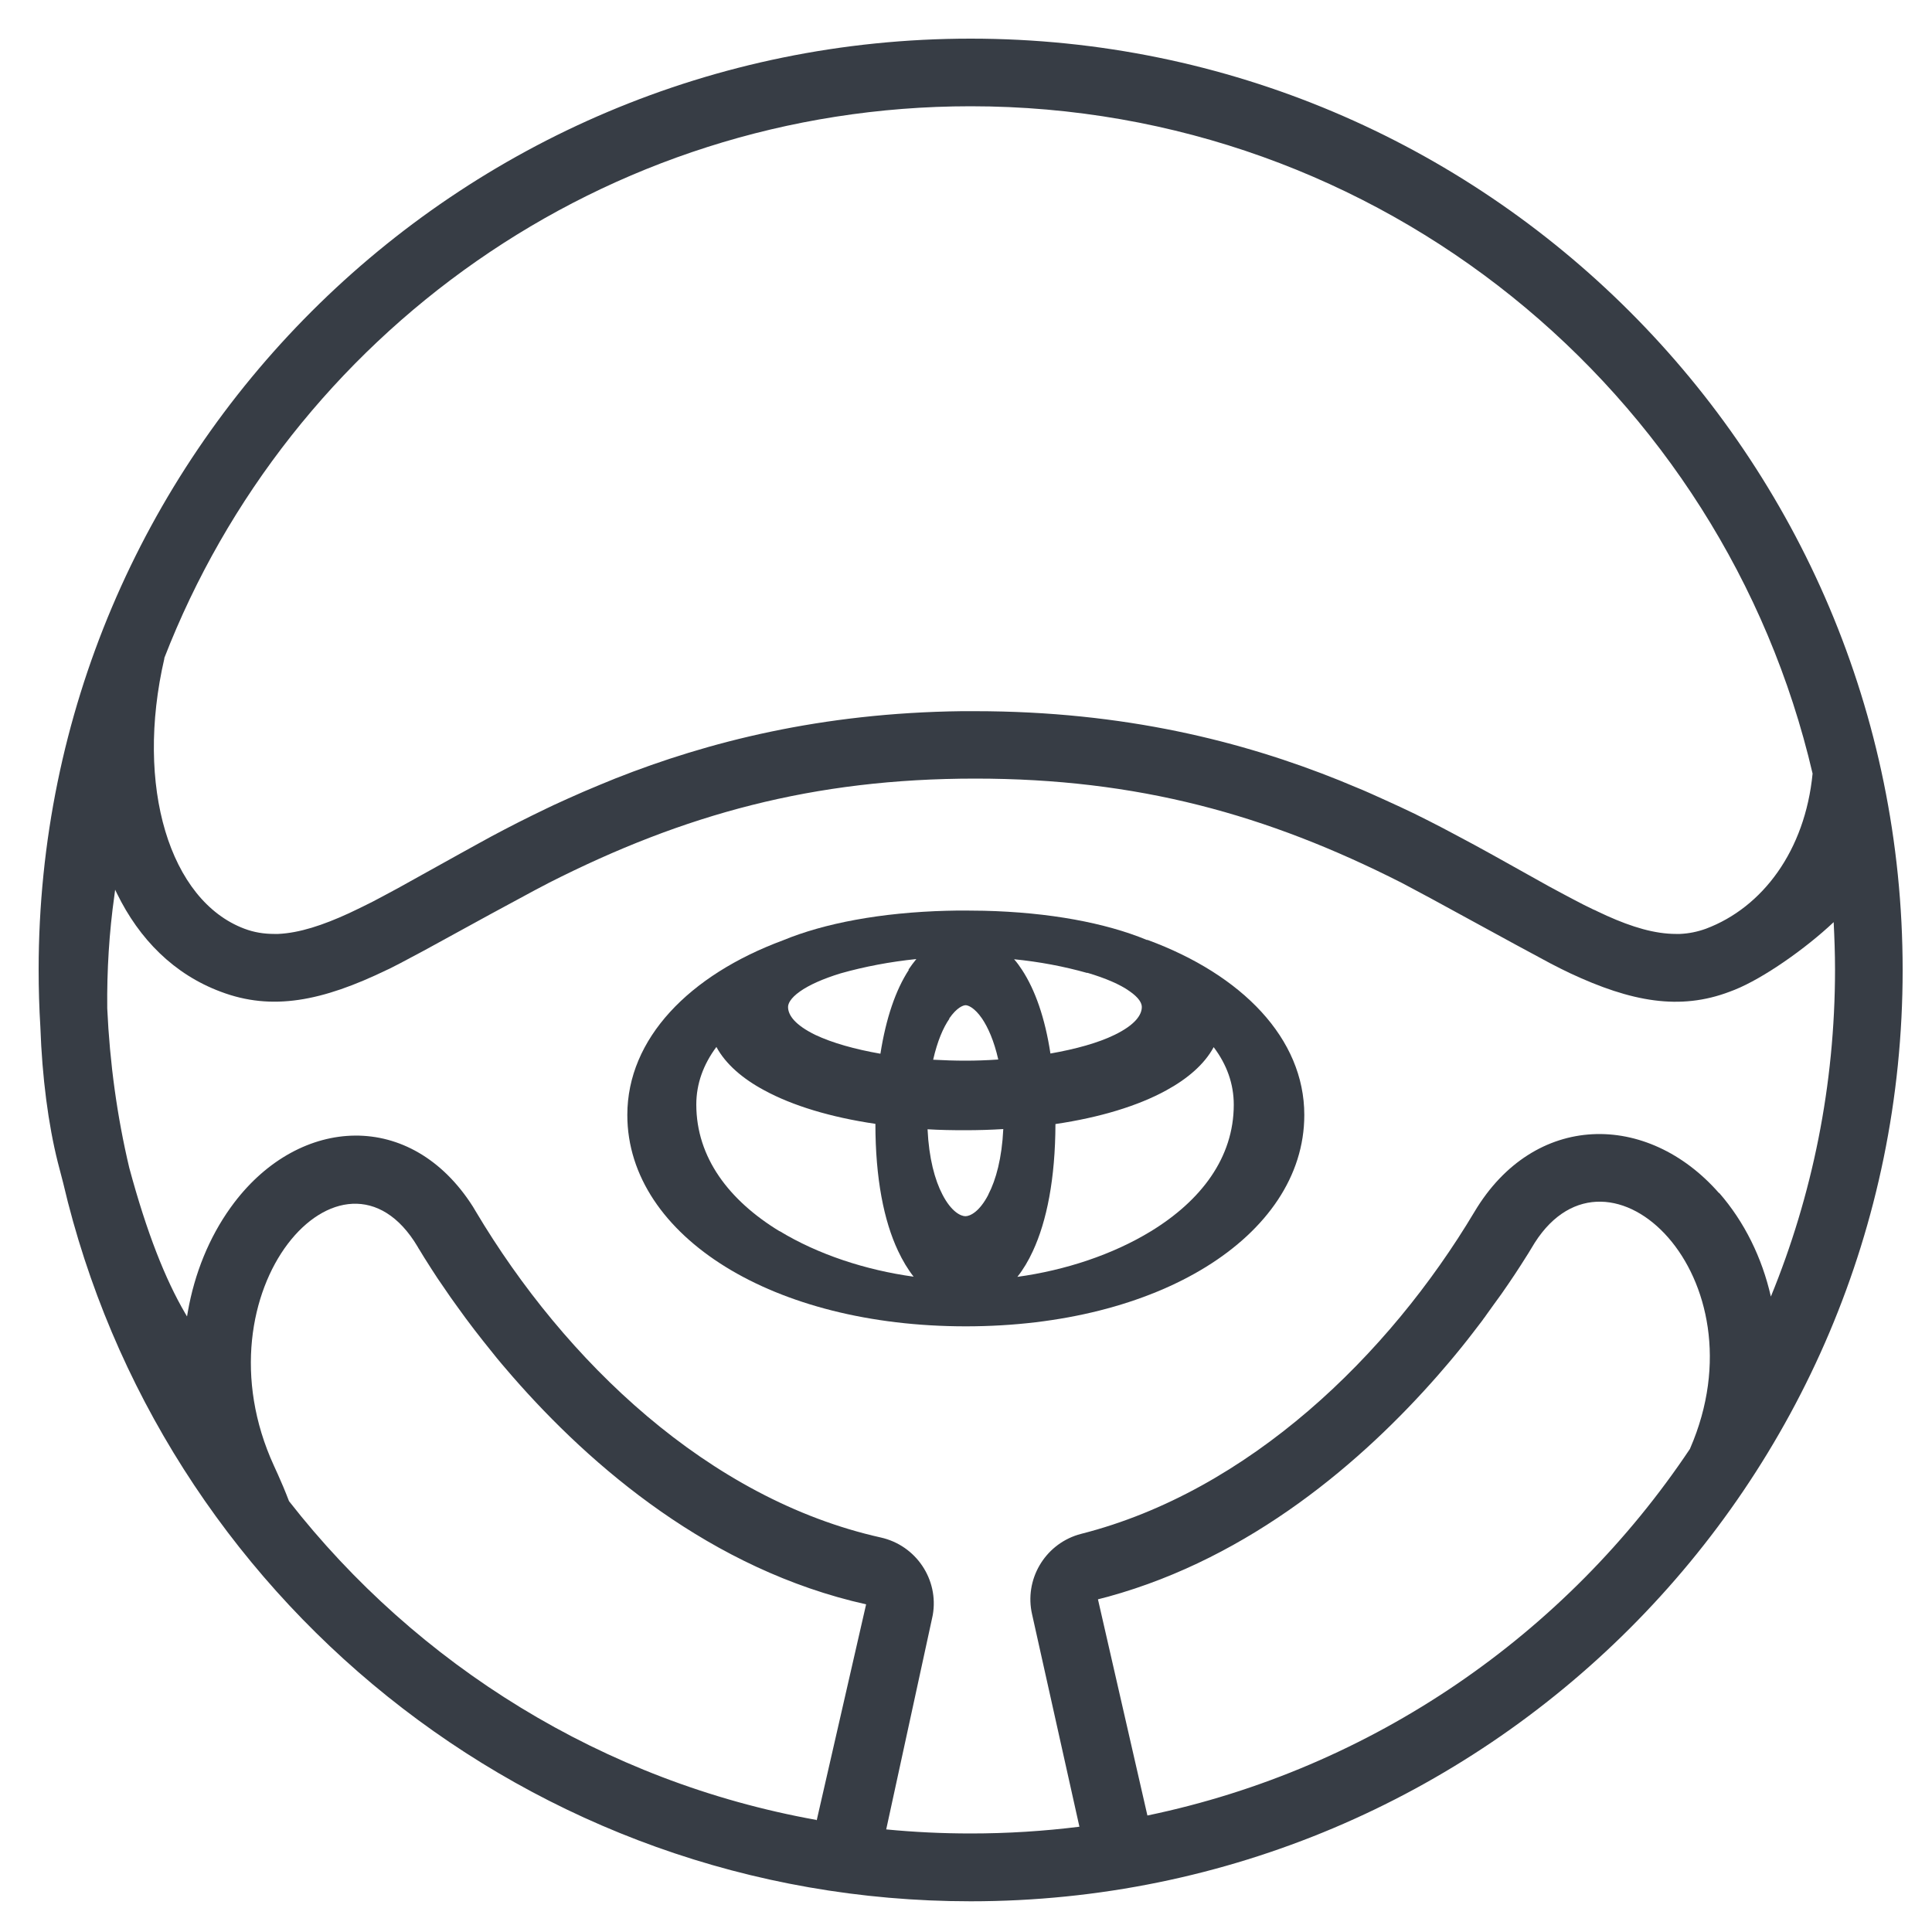
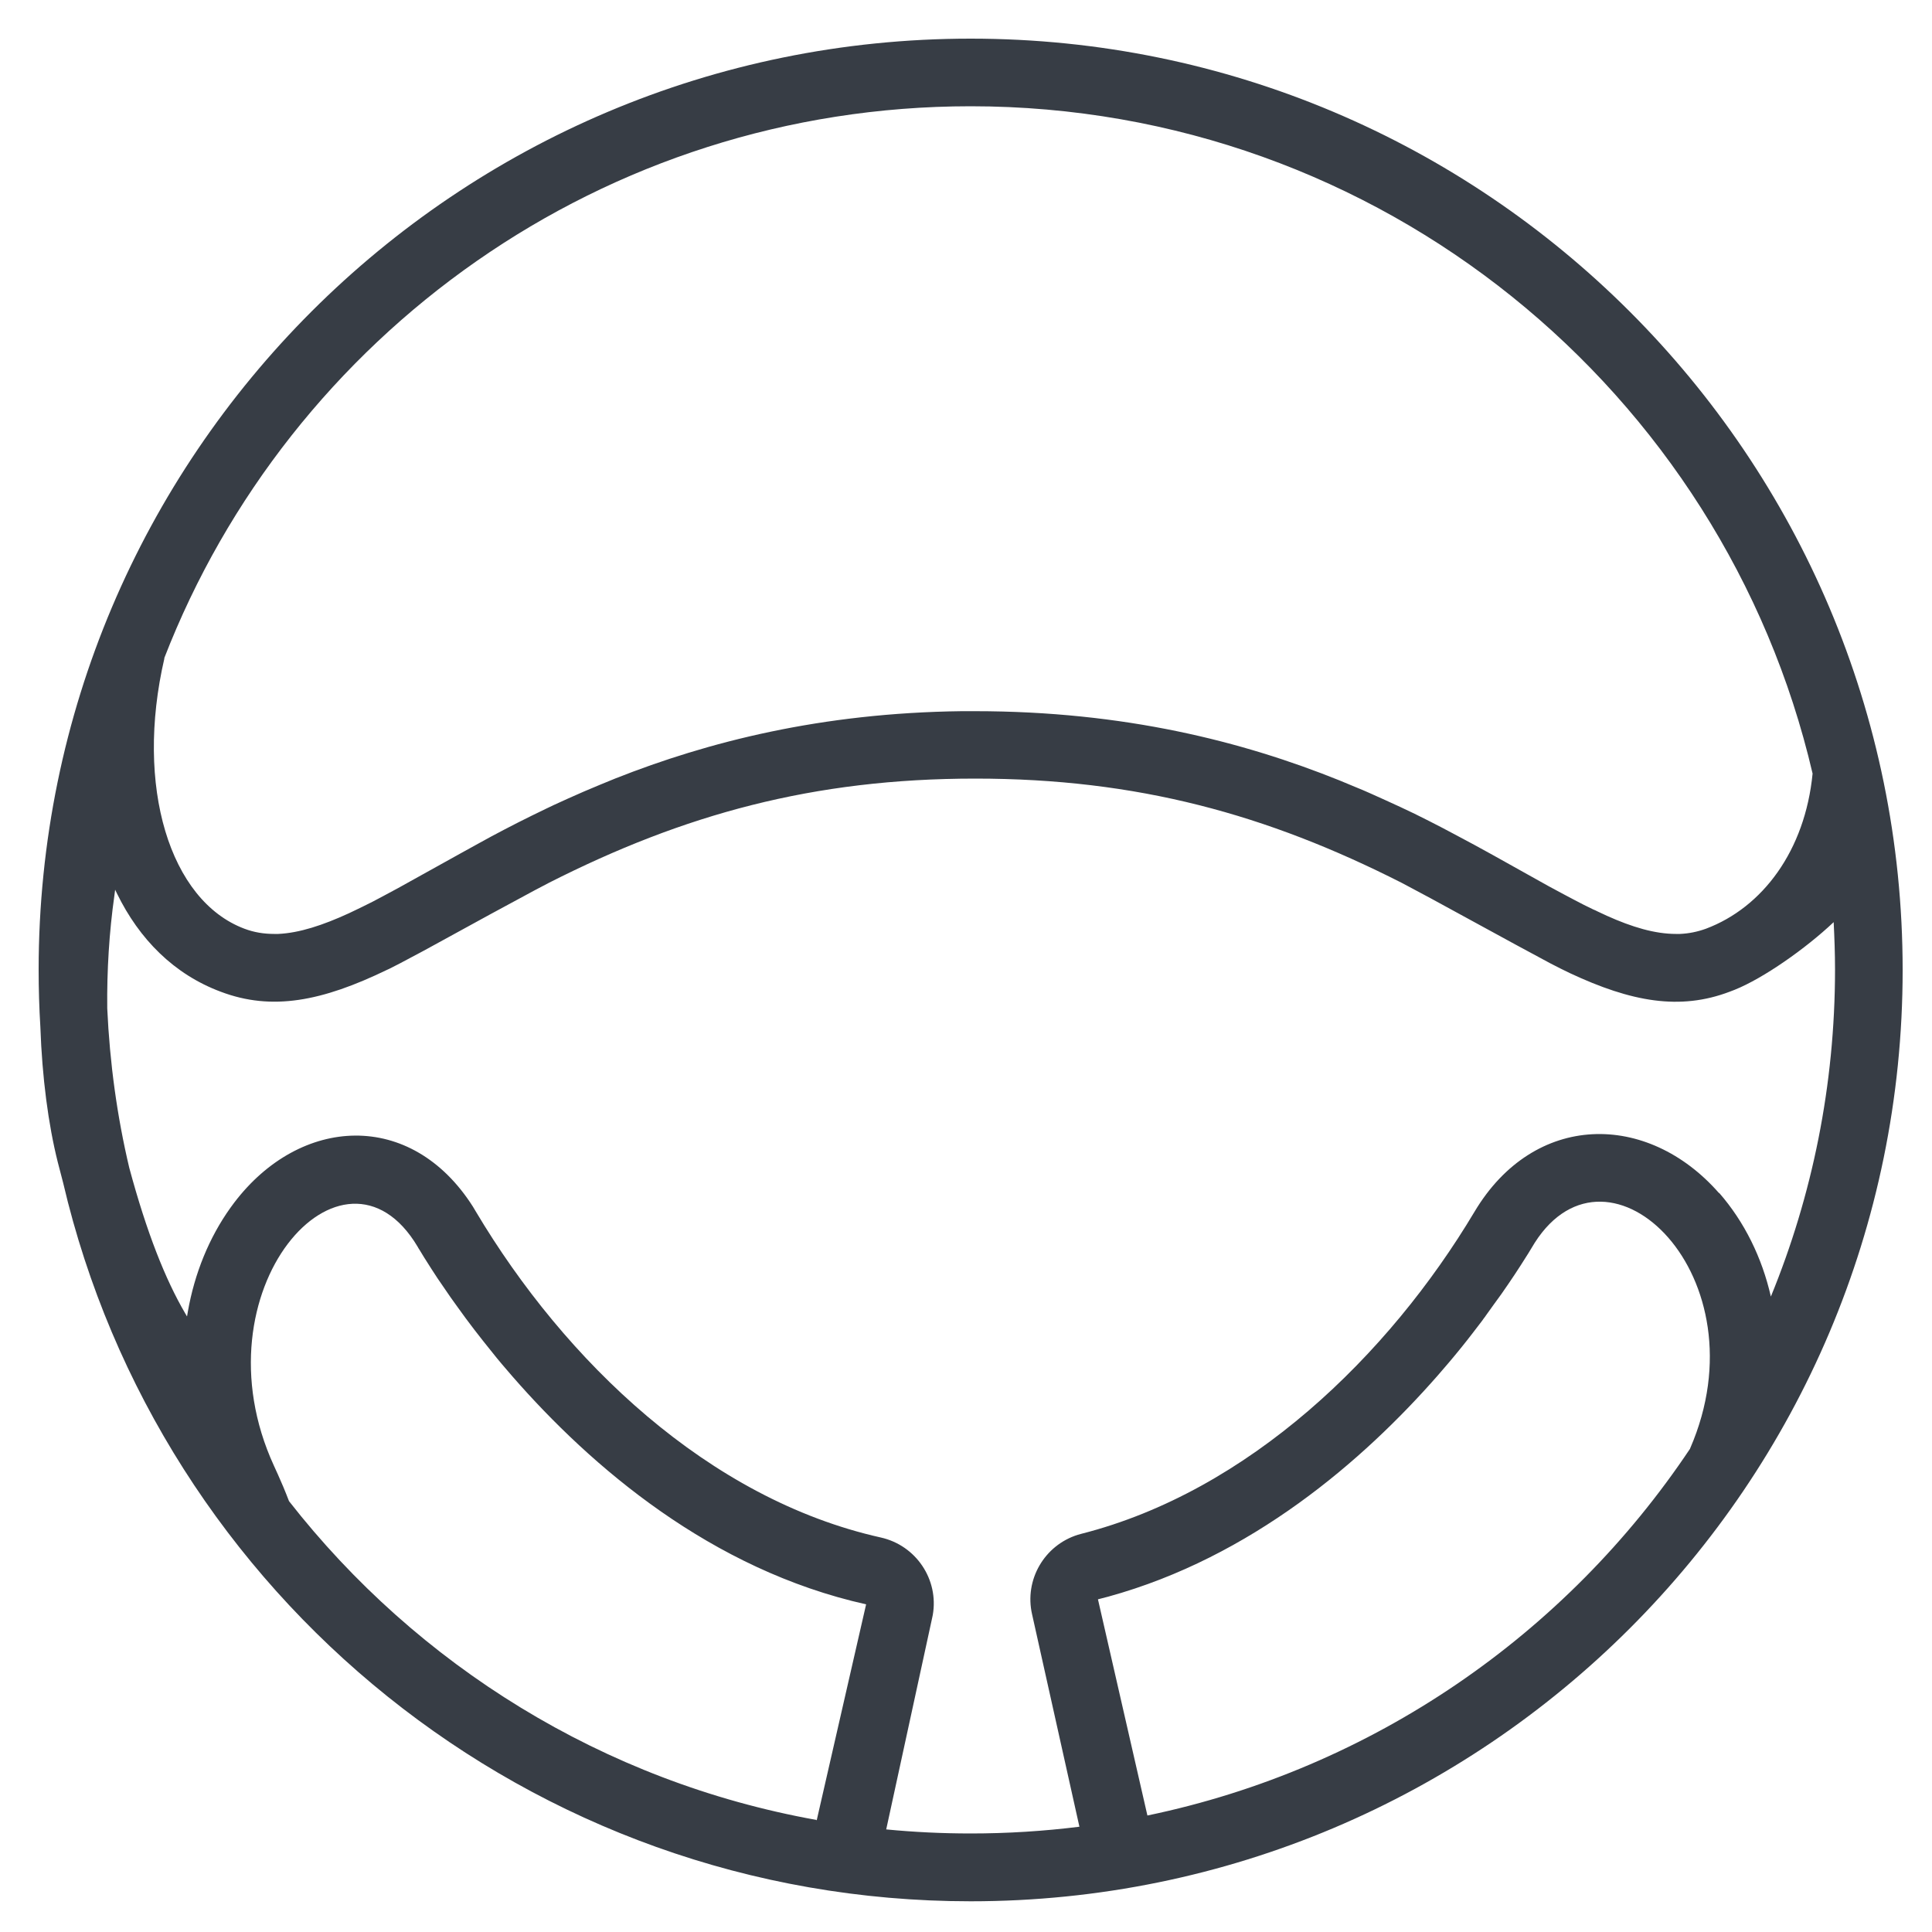
<svg xmlns="http://www.w3.org/2000/svg" width="57" height="57" viewBox="0 0 57 57" fill="none">
-   <path fill-rule="evenodd" clip-rule="evenodd" d="M33.835 27.731C32.621 27.229 30.962 26.916 29.024 26.87H29.013C28.842 26.87 28.671 26.864 28.489 26.864C28.312 26.864 28.13 26.864 27.959 26.87C27.959 26.87 27.947 26.87 27.942 26.87C25.986 26.921 24.316 27.24 23.102 27.742C20.332 28.768 18.508 30.643 18.508 32.895C18.508 34.707 19.625 36.275 21.404 37.375C23.182 38.475 25.656 39.131 28.494 39.131C31.333 39.131 33.807 38.475 35.585 37.375C37.364 36.275 38.481 34.707 38.481 32.895C38.481 30.638 36.645 28.757 33.858 27.731H33.835ZM28.004 30.05C28.232 29.72 28.42 29.657 28.489 29.657C28.557 29.657 28.745 29.72 28.973 30.05C29.15 30.313 29.327 30.706 29.452 31.259C29.127 31.282 28.797 31.293 28.477 31.293C28.158 31.293 27.85 31.282 27.531 31.265C27.657 30.712 27.828 30.318 28.01 30.056L28.004 30.05ZM23 36.326C21.512 35.42 20.543 34.154 20.543 32.587C20.543 31.971 20.754 31.401 21.136 30.888C21.409 31.396 21.917 31.829 22.544 32.165C23.381 32.621 24.51 32.963 25.827 33.157C25.827 34.77 26.078 36.018 26.494 36.902C26.631 37.193 26.784 37.449 26.955 37.666C25.542 37.472 24.134 37.01 23 36.321V36.326ZM26.813 28.614C26.425 29.207 26.14 30.039 25.975 31.088C25.223 30.957 24.556 30.769 24.06 30.535C23.461 30.244 23.25 29.954 23.25 29.709C23.25 29.612 23.319 29.452 23.598 29.253C23.872 29.059 24.282 28.876 24.801 28.717C25.508 28.517 26.26 28.375 27.035 28.295C26.955 28.392 26.876 28.5 26.802 28.608L26.813 28.614ZM29.161 35.243C28.899 35.751 28.62 35.882 28.483 35.882C28.346 35.882 28.067 35.751 27.805 35.243C27.582 34.816 27.406 34.177 27.366 33.317C27.725 33.339 28.095 33.345 28.472 33.345C28.848 33.345 29.235 33.334 29.6 33.311C29.56 34.166 29.384 34.81 29.161 35.237V35.243ZM32.08 28.7C32.615 28.859 33.043 29.042 33.322 29.241C33.619 29.446 33.687 29.606 33.687 29.709C33.687 29.948 33.482 30.239 32.889 30.529C32.399 30.769 31.738 30.951 30.991 31.082C30.831 30.033 30.541 29.207 30.153 28.614C30.079 28.5 30.005 28.398 29.919 28.301C30.666 28.375 31.39 28.512 32.074 28.705L32.08 28.7ZM33.955 36.326C32.826 37.016 31.424 37.478 30.016 37.671C30.187 37.455 30.341 37.198 30.472 36.913C30.883 36.03 31.134 34.776 31.139 33.163C32.45 32.969 33.573 32.627 34.405 32.171C35.032 31.829 35.534 31.401 35.807 30.894C36.195 31.407 36.4 31.977 36.4 32.593C36.4 34.154 35.437 35.42 33.955 36.326Z" fill="#373D45" />
  <path fill-rule="evenodd" clip-rule="evenodd" d="M28.637 1.14C13.452 1.14 1.14 13.441 1.14 28.614C1.14 29.178 1.157 29.743 1.191 30.301C1.243 31.789 1.425 33.174 1.704 34.286L1.836 34.793L1.864 34.901C4.708 47.048 15.618 56.094 28.637 56.094C43.822 56.094 56.134 43.793 56.134 28.62C56.134 13.446 43.822 1.14 28.637 1.14ZM4.845 19.42C8.539 9.89 17.796 3.135 28.637 3.135C40.727 3.135 50.85 11.543 53.477 22.823C53.255 25.097 52.001 26.773 50.331 27.4C50.08 27.491 49.824 27.543 49.562 27.554H49.448C48.826 27.554 48.154 27.354 47.407 27.018L47.139 26.893C47.093 26.87 47.048 26.847 47.002 26.83L46.723 26.693L46.438 26.545L46.147 26.391L45.691 26.146L44.038 25.223L43.497 24.926L42.932 24.624L42.545 24.419L42.146 24.214L41.736 24.009L41.314 23.809L40.88 23.61L40.436 23.41C40.288 23.342 40.134 23.279 39.98 23.216L39.513 23.022C36.68 21.882 33.18 20.982 28.762 20.982H28.375C24.219 21.033 20.885 21.888 18.16 22.965L17.687 23.159L17.226 23.353L16.775 23.552L16.336 23.752C16.262 23.786 16.194 23.82 16.12 23.855L15.698 24.06L15.287 24.265L14.889 24.47L14.501 24.675L14.125 24.881L13.578 25.183L11.742 26.203L11.286 26.448L10.995 26.602L10.71 26.744C10.665 26.767 10.619 26.79 10.568 26.813L10.294 26.944C9.525 27.297 8.835 27.525 8.208 27.554H8.094C7.786 27.554 7.496 27.508 7.211 27.4C5.01 26.573 3.973 23.205 4.851 19.42H4.845ZM24.088 53.694C17.796 52.566 12.306 49.123 8.527 44.289L8.516 44.261L8.442 44.072L8.356 43.862L8.202 43.508L8.083 43.246C5.706 38.07 10.135 33.117 12.318 36.776C12.335 36.811 12.358 36.845 12.38 36.879L12.512 37.096L12.74 37.455L12.911 37.717L13.298 38.281L13.515 38.583L13.743 38.897L13.988 39.222L14.25 39.558C14.296 39.615 14.341 39.672 14.387 39.729L14.666 40.077C14.712 40.134 14.763 40.191 14.814 40.254L15.117 40.607C17.448 43.28 20.982 46.313 25.553 47.333L24.094 53.711L24.088 53.694ZM49.864 42.739C46.216 48.205 40.51 52.178 33.852 53.563L32.393 47.185L32.701 47.105C36.919 45.942 40.214 43.098 42.425 40.573L42.739 40.208C42.995 39.906 43.235 39.609 43.457 39.319L43.719 38.977C43.719 38.977 43.759 38.925 43.776 38.897C43.799 38.868 43.822 38.84 43.839 38.811L44.072 38.486L44.295 38.179L44.5 37.882L44.688 37.603L44.859 37.341L45.087 36.982L45.281 36.663C47.47 33.237 52.064 37.666 49.864 42.733V42.739ZM50.719 35.203C48.604 32.786 45.264 32.798 43.502 35.751C40.972 39.991 36.834 43.998 31.903 45.252L31.8 45.281C30.814 45.589 30.216 46.609 30.45 47.629L31.846 53.894C30.797 54.025 29.726 54.093 28.637 54.093C27.799 54.093 26.967 54.053 26.146 53.973L27.497 47.755L27.52 47.646C27.702 46.603 27.029 45.594 25.986 45.361C20.902 44.226 16.667 40.157 14.039 35.745L13.954 35.602C12.13 32.73 8.858 32.918 6.909 35.483L6.8 35.631C6.168 36.514 5.74 37.569 5.541 38.703L5.518 38.84L5.461 38.743C4.879 37.745 4.332 36.377 3.813 34.451C3.454 32.935 3.238 31.361 3.164 29.748C3.152 28.637 3.221 27.503 3.375 26.42L3.397 26.249L3.449 26.357C4.11 27.713 5.136 28.745 6.51 29.258C8.026 29.834 9.508 29.538 11.417 28.614C11.44 28.603 11.463 28.591 11.491 28.58L11.793 28.426L12.5 28.05L14.478 26.967L15.766 26.271L16.2 26.043C20.167 24.031 23.986 22.971 28.774 22.971C33.562 22.971 37.381 24.031 41.348 26.043L41.542 26.146L42.214 26.505L44.711 27.867L45.748 28.426L46.05 28.58L46.318 28.711C48.131 29.56 49.562 29.817 51.032 29.258L51.18 29.201C52.03 28.859 53.272 27.987 54.099 27.206C54.122 27.668 54.139 28.135 54.139 28.603C54.139 32.017 53.466 35.277 52.246 38.253C51.984 37.101 51.465 36.047 50.719 35.192V35.203Z" fill="#373D45" />
</svg>